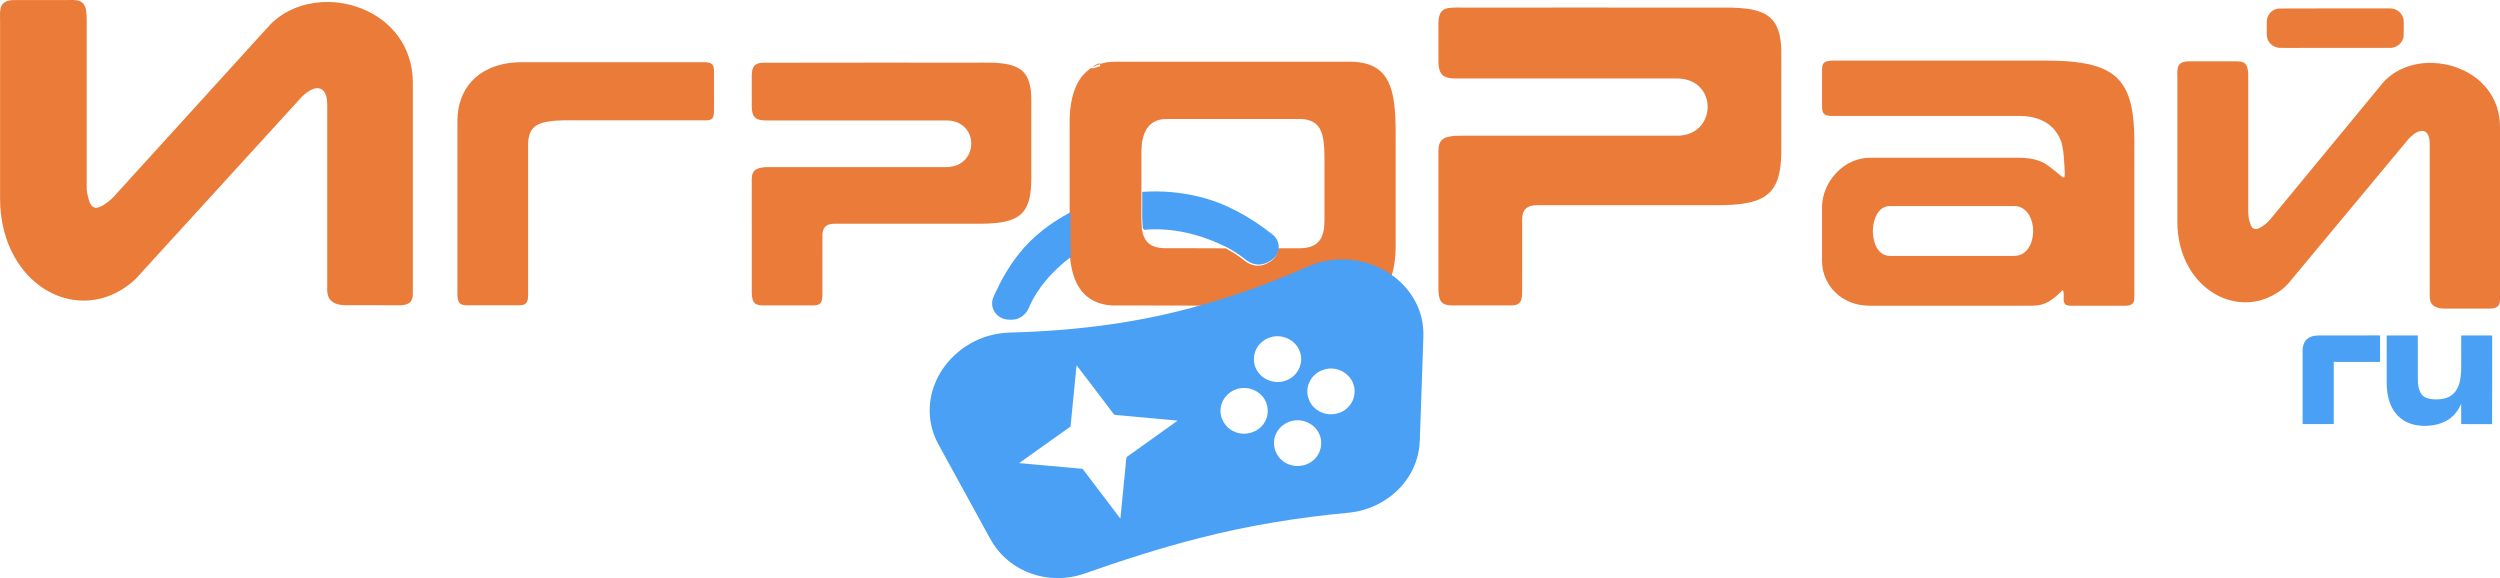
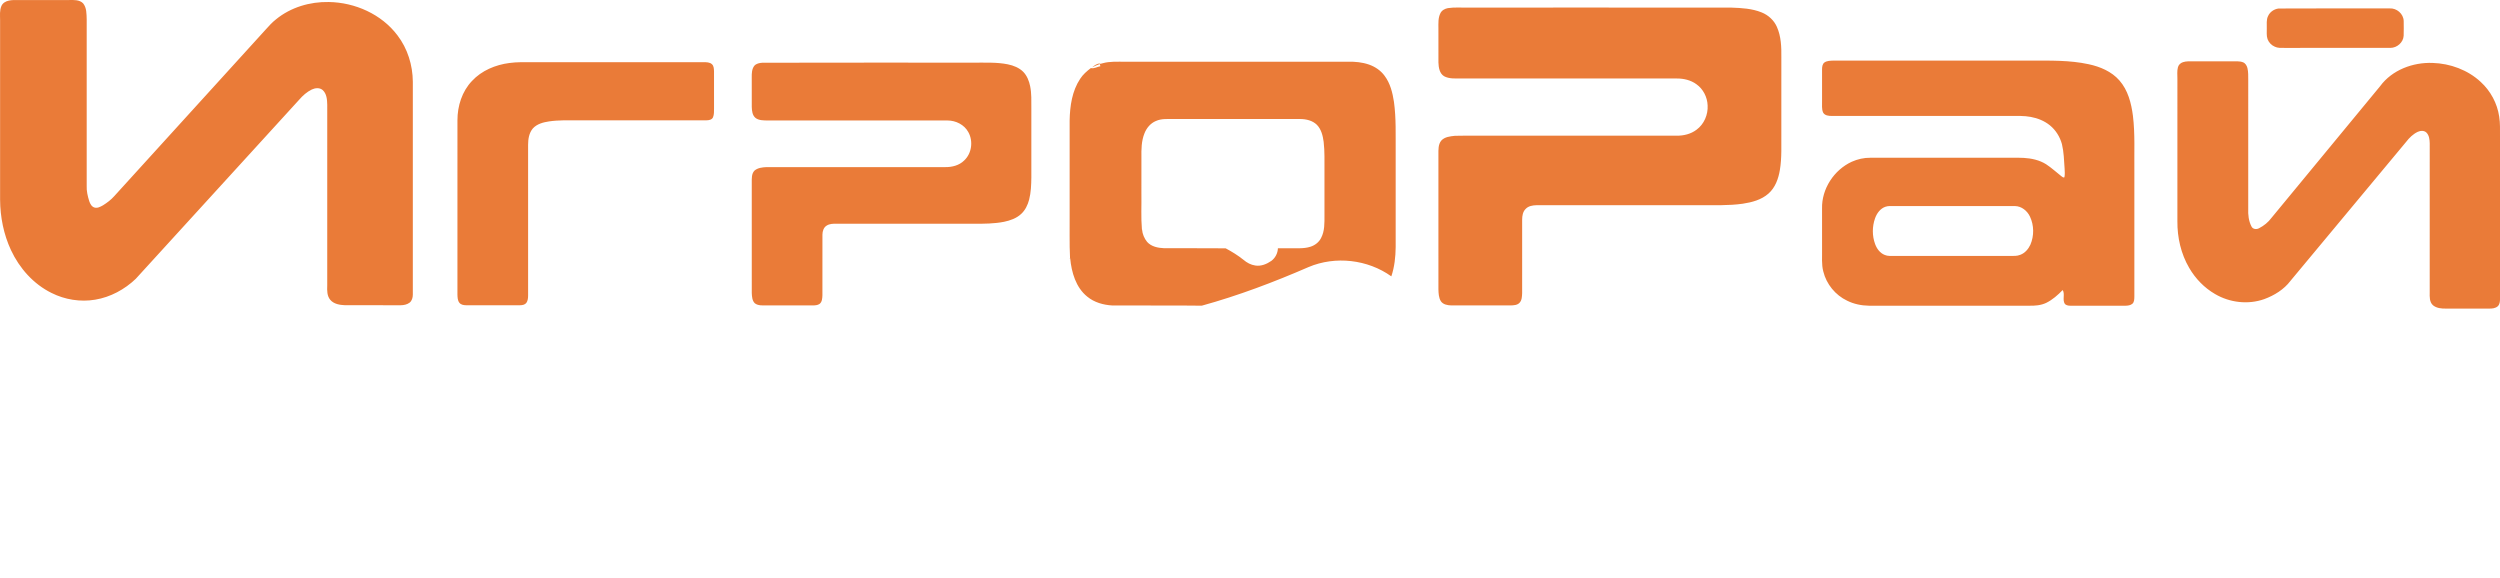
<svg xmlns="http://www.w3.org/2000/svg" height="148" viewBox="0 0 640 148" width="640">
  <g fill="none">
    <path d="m2.245.163c.401-.091.813-.14 1.225-.148 4.746-.004 9.492.011 14.238-.006 1.21-.019 2.64-.095 3.559.837.942 1.147.879 2.726.927 4.129.004 14.176.004 28.353 0 42.531-.066 1.365.245 2.715.659 4.008.224.657.596 1.388 1.31 1.608.782.245 1.548-.199 2.212-.566 1.033-.647 2.023-1.39 2.837-2.303 12.952-14.264 25.921-28.512 38.88-42.77.801-.909 1.631-1.798 2.587-2.548 3.758-3.07 8.677-4.518 13.495-4.42 6.708.108 13.497 3.115 17.578 8.534 2.587 3.377 3.899 7.634 3.933 11.868-.002 18.167.002 36.334-.002 54.501-.004.752-.213 1.58-.832 2.066-.642.48-1.468.651-2.256.657-4.746-.006-9.494.002-14.241-.004-1.354-.055-2.881-.285-3.808-1.382-.843-1.002-.822-2.39-.775-3.626.006-15.443.004-30.885.002-46.33-.027-1.306-.139-2.817-1.176-3.751-.786-.672-1.926-.541-2.799-.125-1.24.604-2.288 1.545-3.187 2.58-13.953 15.293-27.909 30.585-41.862 45.88-2.852 2.721-6.48 4.689-10.386 5.335-3.783.64-7.752 0-11.172-1.722-4.619-2.273-8.21-6.328-10.375-10.954-1.884-4.034-2.761-8.494-2.792-12.935 0-15.312 0-30.623 0-45.935 0-1.221-.163-2.516.351-3.664.325-.746 1.098-1.188 1.869-1.344zm368.417 1.916c1.728-.266 3.485-.091 5.228-.14 22.468.009 44.937-.019 67.407.013 2.588.091 5.253.237 7.682 1.226 1.709.683 3.162 2.011 3.906 3.704 1.082 2.432 1.177 5.154 1.139 7.774-.004 6.394-.002 12.788-.002 19.183-.042 3.227.165 6.483-.376 9.682-.365 2.225-1.181 4.507-2.917 6.034-1.816 1.612-4.26 2.248-6.605 2.599-3.642.516-7.329.351-10.994.38-13.93 0-27.862 0-41.792 0-.98.027-2.059.192-2.761.94-.741.71-.904 1.79-.906 2.768-.002 6.263.004 12.528-.002 18.792-.042.851-.047 1.828-.672 2.483-.579.619-1.495.645-2.285.671-5.067-.003-10.134.003-15.2-.003-.97-.023-2.085-.224-2.661-1.09-.543-.898-.583-1.993-.615-3.013 0-11.516 0-23.031-.002-34.547.002-1.19-.074-2.54.718-3.522.874-.989 2.292-1.116 3.525-1.247 1.702-.068 3.407-.011 5.112-.03 17.221 0 34.44-.002 51.661.002 1.783.015 3.623-.431 5.059-1.526 1.935-1.405 2.976-3.858 2.843-6.223-.078-2.115-1.126-4.198-2.866-5.424-1.445-1.063-3.268-1.483-5.04-1.471-18.423 0-36.848 0-55.272 0-1.436-.019-2.983.127-4.29-.583-1.189-.727-1.4-2.248-1.445-3.518-.011-2.91 0-5.821-.004-8.731 0-1.3-.101-2.683.509-3.879.355-.739 1.136-1.158 1.916-1.302zm212.629.101c9.488-.065 18.98-.006 28.469-.028 1.791-.103 3.527 1.382 3.584 3.199.017 1.27.034 2.542-.009 3.812-.095 1.707-1.707 3.095-3.388 3.096-9.059.006-18.117 0-27.174.004-.817-.002-1.675.061-2.423-.311-.855-.355-1.536-1.076-1.859-1.938-.311-.89-.167-1.845-.194-2.77.036-1.057-.165-2.193.348-3.172.475-1.035 1.527-1.743 2.647-1.891zm-116.227 13.808c.649-.446 1.479-.44 2.241-.473 16.843-.004 33.686 0 50.529-.002 4.953.008 9.968-.133 14.84.923 2.932.621 5.876 1.851 7.891 4.152 2.199 2.491 3.05 5.84 3.466 9.062.566 4.661.304 9.367.365 14.049 0 10.761.002 21.52 0 32.281-.019.606-.011 1.316-.488 1.766-.48.42-1.153.505-1.762.516-4.433.002-8.865-.011-13.296.006-.754-.008-1.645.106-2.235-.45-.72-1.061.085-2.489-.564-3.569-1.246 1.278-2.604 2.491-4.216 3.284-1.367.651-2.908.763-4.396.729-13.67-.004-27.338 0-41.005-.002-1.916-.03-3.846-.423-5.564-1.282-3.002-1.418-5.308-4.23-6.098-7.454-.505-1.857-.275-3.795-.325-5.694-.002-3.48.002-6.96-.002-10.44-.127-5.029 3.061-9.895 7.604-11.983 1.496-.67 3.126-1.04 4.771-1.023h34.176c1.705.017 3.415-.042 5.122.04 1.973.116 3.975.552 5.669 1.614 1.394.906 2.613 2.047 3.922 3.068.234.139.48.467.782.268.156-.735.08-1.492.047-2.236-.148-2.09-.19-4.205-.684-6.252-.511-1.855-1.572-3.569-3.067-4.79-1.407-1.147-3.143-1.845-4.919-2.166-1.7-.33-3.435-.235-5.154-.249-15.261 0-30.521 0-45.78.002-.792-.006-1.755-.082-2.199-.839-.441-.934-.251-1.999-.289-2.996 0-2.717-.004-5.434 0-8.15.013-.606.087-1.319.619-1.709m15.633 36.93c-1.341.442-2.239 1.697-2.689 2.981-.746 2.109-.756 4.488.023 6.59.433 1.185 1.253 2.311 2.465 2.776.752.328 1.59.243 2.391.253 9.877-.002 19.753 0 29.628 0 .896-.004 1.833.07 2.683-.289 1.179-.439 2.055-1.454 2.575-2.574.978-2.265.957-4.97-.099-7.203-.697-1.481-2.159-2.679-3.844-2.7-10.316-.008-20.63 0-30.946-.004-.733.009-1.487-.068-2.188.171zm-200.428-36.723c1.848-.522 3.781-.38 5.678-.397 19.058 0 38.115.002 57.173-.002 1.8-.032 3.629.137 5.338.733 1.567.547 3.01 1.517 3.992 2.869 1.451 1.925 2.043 4.327 2.4 6.67.583 4.207.412 8.466.441 12.701v24.487c-.025 2.529-.302 5.082-1.111 7.49-6.043-4.329-14.325-5.282-21.179-2.383-8.894 3.863-17.99 7.311-27.345 9.891-7.629-.104-15.263 0-22.894-.053-2.292-.125-4.634-.782-6.428-2.265-2.925-2.352-4.019-6.21-4.368-9.804l-.188.053c.038-.034.114-.101.152-.133-.199-3.788-.057-7.583-.103-11.374 0-7.961-.002-15.921 0-23.883.074-3.666.623-7.511 2.699-10.626.708-1.099 1.702-1.959 2.733-2.743.839.205 1.628-.334 2.444-.478-.044-.139-.127-.412-.171-.551-.678.228-1.324.537-1.96.856.528-.454 1.105-.877 1.81-1.008.273.197.594 0 .887-.049m13.649 14.774c-1.381.57-2.4 1.79-2.934 3.161-.794 1.95-.809 4.093-.782 6.165-.004 3.066.002 6.132-.004 9.198.057 3.078-.135 6.165.131 9.234l.038.046c.099 1.135.566 2.265 1.293 3.15 1.086 1.226 2.805 1.553 4.37 1.618 5.245.028 10.493-.028 15.74.028 1.593.854 3.141 1.802 4.554 2.935.86.742 1.901 1.306 3.037 1.466 1.476.241 2.925-.37 4.115-1.194.999-.756 1.637-1.973 1.666-3.229.991-.002 1.983 0 2.976 0 1.772-.042 3.595.171 5.314-.374 1.166-.355 2.22-1.151 2.765-2.257.951-1.777.862-3.858.866-5.811 0-3.799 0-7.598 0-11.397-.023-2.468.087-4.946-.209-7.402-.205-1.555-.602-3.199-1.73-4.355-1.143-1.126-2.803-1.49-4.358-1.485-10.757 0-21.513 0-32.27 0-1.531.017-3.139-.148-4.577.505zm262.914-15.05c.83-.287 1.722-.209 2.59-.216h10.058c.898.023 1.842-.103 2.708.234.625.226.986.856 1.151 1.469.249 1.021.201 2.085.209 3.127-.002 10.953 0 21.903-.002 32.854-.065 1.562.097 3.195.836 4.596.351.721 1.291.801 1.939.44 1.234-.627 2.347-1.526 3.172-2.645 9.27-11.239 18.547-22.473 27.816-33.714 3.054-4.16 8.386-6.146 13.44-5.956 4.493.133 9.007 1.787 12.318 4.868 2.516 2.305 4.229 5.477 4.723 8.859.283 1.699.194 3.425.209 5.137 0 13.861-.004 27.722.002 41.583 0 .645-.08 1.367-.568 1.84-.604.543-1.464.617-2.235.602-3.673-.006-7.346-.004-11.019 0-1.149.021-2.402-.091-3.325-.843-.938-.828-.868-2.178-.851-3.315.004-12.72-.002-25.442.004-38.162-.021-.959-.137-2.033-.849-2.745-.594-.568-1.512-.503-2.207-.186-1.214.57-2.188 1.532-2.991 2.584-9.854 11.856-19.732 23.694-29.588 35.55-1.671 2.229-4.146 3.74-6.73 4.693-4.115 1.464-8.827.906-12.576-1.295-2.757-1.589-5.036-3.951-6.63-6.696-2.118-3.598-3.063-7.814-3.025-11.97.004-12.152 0-24.305.002-36.459.006-.985-.127-1.992.141-2.956.163-.615.678-1.086 1.28-1.278zm-428.411.205c1.922-.268 3.865-.201 5.8-.209 14.623-.002 29.246.004 43.869-.002.741.017 1.603-.013 2.182.536.486.467.486 1.19.515 1.817.004 3.165-.002 6.332.004 9.496-.011.758.036 1.557-.264 2.271-.283.63-1.063.765-1.679.765-10.954-.004-21.91 0-32.864-.002-2.476.011-4.968-.08-7.425.281-1.498.226-3.097.642-4.151 1.805-.974 1.147-1.212 2.713-1.215 4.169.002 12.851-.002 25.7.002 38.551-.006.664-.053 1.384-.458 1.942-.37.471-1.007.589-1.571.594-4.621.004-9.241-.002-13.862.002-.615-.004-1.312-.125-1.709-.645-.458-.585-.465-1.375-.492-2.083.002-14.875 0-29.75.002-44.625-.004-3.641 1.166-7.385 3.715-10.055 2.476-2.679 6.03-4.148 9.602-4.61zm64.723-.065c18.081-.055 36.165-.009 54.248-.025 2.864.027 5.762-.139 8.59.429 1.462.296 2.932.87 3.996 1.952.948.995 1.466 2.318 1.738 3.645.387 1.872.296 3.793.308 5.694v17.664c-.023 1.904-.093 3.831-.566 5.686-.357 1.363-.991 2.7-2.043 3.664-1.206 1.128-2.814 1.684-4.402 2.014-2.503.494-5.069.499-7.608.497-11.778-.002-23.555.004-35.333-.002-.836-.021-1.73.008-2.454.48-.779.469-1.065 1.431-1.075 2.292-.009 5.183.004 10.368-.006 15.553-.036.765-.066 1.669-.72 2.189-.518.372-1.196.385-1.808.397-3.929-.004-7.858-.002-11.788 0-.999-.013-2.138.106-2.978-.545-.695-.664-.739-1.701-.79-2.601-.008-9.436.002-18.869-.004-28.305.008-1.04-.085-2.276.712-3.076.845-.708 2.004-.835 3.067-.881 15.257-.002 30.515.002 45.774-.002 1.722.023 3.546-.435 4.803-1.674 1.973-1.811 2.385-4.993 1.075-7.302-1.035-1.897-3.196-2.956-5.314-2.96-15.383 0-30.765 0-46.148 0-1.016-.032-2.148.004-2.997-.649-.828-.672-.934-1.821-.969-2.812-.009-2.531.004-5.063-.006-7.594-.008-1.004.009-2.119.657-2.948.503-.577 1.31-.729 2.04-.78z" fill="#ea7b38" />
-     <path d="m118.381 21.463c4.169 2.937 7.195 7.574 7.854 12.681.313 2.163.078 4.346.036 6.518-.268 7.746-.539 15.494-.807 23.242-.131 3.761-1.477 7.458-3.77 10.431-3.459 4.56-8.917 7.437-14.582 7.933-12.861 1.199-25.647 3.29-38.166 6.503-10.087 2.563-19.995 5.784-29.814 9.23-4.218 1.377-8.881 1.333-13.067-.143-3.996-1.388-7.55-4.102-9.832-7.689-.568-.854-1.023-1.773-1.523-2.666-3.824-6.976-7.645-13.949-11.471-20.923-.714-1.322-1.496-2.616-2.02-4.031-1.667-4.201-1.604-9.031.076-13.219 2.502-6.406 8.407-11.24 15.074-12.678 1.618-.372 3.277-.519 4.934-.54 16.386-.463 32.799-2.525 48.57-7.107 9.352-2.592 18.446-6.055 27.337-9.935 6.852-2.912 15.131-1.955 21.172 2.393zm-80.78 23.032c-.537 5.233-1.02 10.469-1.547 15.702-4.384 3.116-8.777 6.215-13.143 9.354 5.411.475 10.818.997 16.228 1.468 3.239 4.241 6.468 8.488 9.681 12.75.442-4.403.86-8.806 1.295-13.21.131-.849.074-1.745.313-2.563 4.334-3.131 8.733-6.173 13.056-9.319-5.323-.49-10.647-.971-15.97-1.461-.205-.01-.355-.103-.452-.28-3.15-4.15-6.284-8.312-9.46-12.441zm55.399 14.209c-1.843.336-3.499 1.59-4.313 3.286-1.09 2.203-.52 5.084 1.335 6.693 2.284 2.199 6.237 2.119 8.471-.116 1.646-1.581 2.225-4.174 1.318-6.287-1.044-2.622-4.082-4.163-6.81-3.576zm-13.567-8.295c-2.445.381-4.558 2.412-4.921 4.891-.429 2.508 1.056 5.132 3.357 6.144 2.647 1.302 6.182.362 7.757-2.161 1.395-2.06 1.175-5.008-.477-6.857-1.382-1.613-3.634-2.397-5.716-2.018zm22.199-4.96c-2.048.345-3.89 1.812-4.598 3.785-.944 2.408.051 5.347 2.2 6.749 2.276 1.613 5.61 1.381 7.657-.513 1.657-1.484 2.341-3.972 1.597-6.087-.911-2.78-4.015-4.512-6.856-3.934zm-14.332-8.122c-.947.263-1.804.789-2.523 1.453-1.916 1.781-2.366 4.924-.934 7.138 1.614 2.756 5.49 3.686 8.222 2.1 2.483-1.306 3.746-4.55 2.637-7.17-1.078-2.872-4.518-4.422-7.402-3.52zm-51.247-32.003c.046 3.808-.097 7.62.103 11.425-.038.032-.114.099-.152.133-4.41 3.389-8.336 7.628-10.565 12.796-.64 1.638-2.157 2.946-3.922 3.141-1.162.092-2.407.04-3.425-.593-1.333-.732-2.208-2.252-2.113-3.783.027-.929.511-1.743.871-2.574 1.614-3.486 3.569-6.825 5.948-9.844 3.545-4.512 8.221-8.026 13.255-10.7zm32.914-3.965c6.884 1.651 13.168 5.242 18.704 9.603 1.033.748 1.692 1.981 1.678 3.269-.029 1.262-.667 2.485-1.665 3.244-1.19.828-2.639 1.442-4.114 1.199-1.135-.16-2.176-.727-3.036-1.472-1.412-1.138-2.96-2.09-4.553-2.948-6.489-3.223-13.808-5.092-21.072-4.42-.114-.132-.22-.267-.325-.397l-.038-.046c-.266-3.084-.074-6.184-.131-9.275 4.875-.341 9.804.071 14.55 1.243zm283.985 36.185c1.126-.753 2.542-.677 3.837-.667 4.834-.006 9.667.011 14.503-.008.019 2.262.021 4.523 0 6.785-3.953-.021-7.902-.002-11.852-.008-.002 5.307 0 10.614 0 15.923-2.66 0-5.316 0-7.974 0 0-6.247 0-12.494 0-18.74-.027-1.234.391-2.603 1.487-3.286zm20.041-.664c2.654-.011 5.308.008 7.964-.01.013 3.042.002 6.083.006 9.127.04 1.878-.218 3.917.746 5.622.577 1.064 1.823 1.491 2.962 1.581 1.876.162 3.993-.051 5.42-1.419 1.517-1.497 1.864-3.743 1.967-5.784.032-3.04-.006-6.081.019-9.121 2.641 0 5.282.002 7.922-.002-.019 7.567.019 15.132-.019 22.699-2.637-.01-5.274-.002-7.911-.004-.004-1.754.009-3.507-.008-5.259-.625 1.63-1.73 3.074-3.18 4.043-1.631 1.085-3.594 1.569-5.53 1.65-1.963.092-3.989-.229-5.718-1.201-1.695-.953-2.981-2.548-3.696-4.35-.706-1.779-.972-3.709-.947-5.618.004-3.984-.004-7.969.004-11.953z" fill="#4aa0f4" transform="translate(238 49)" />
  </g>
</svg>